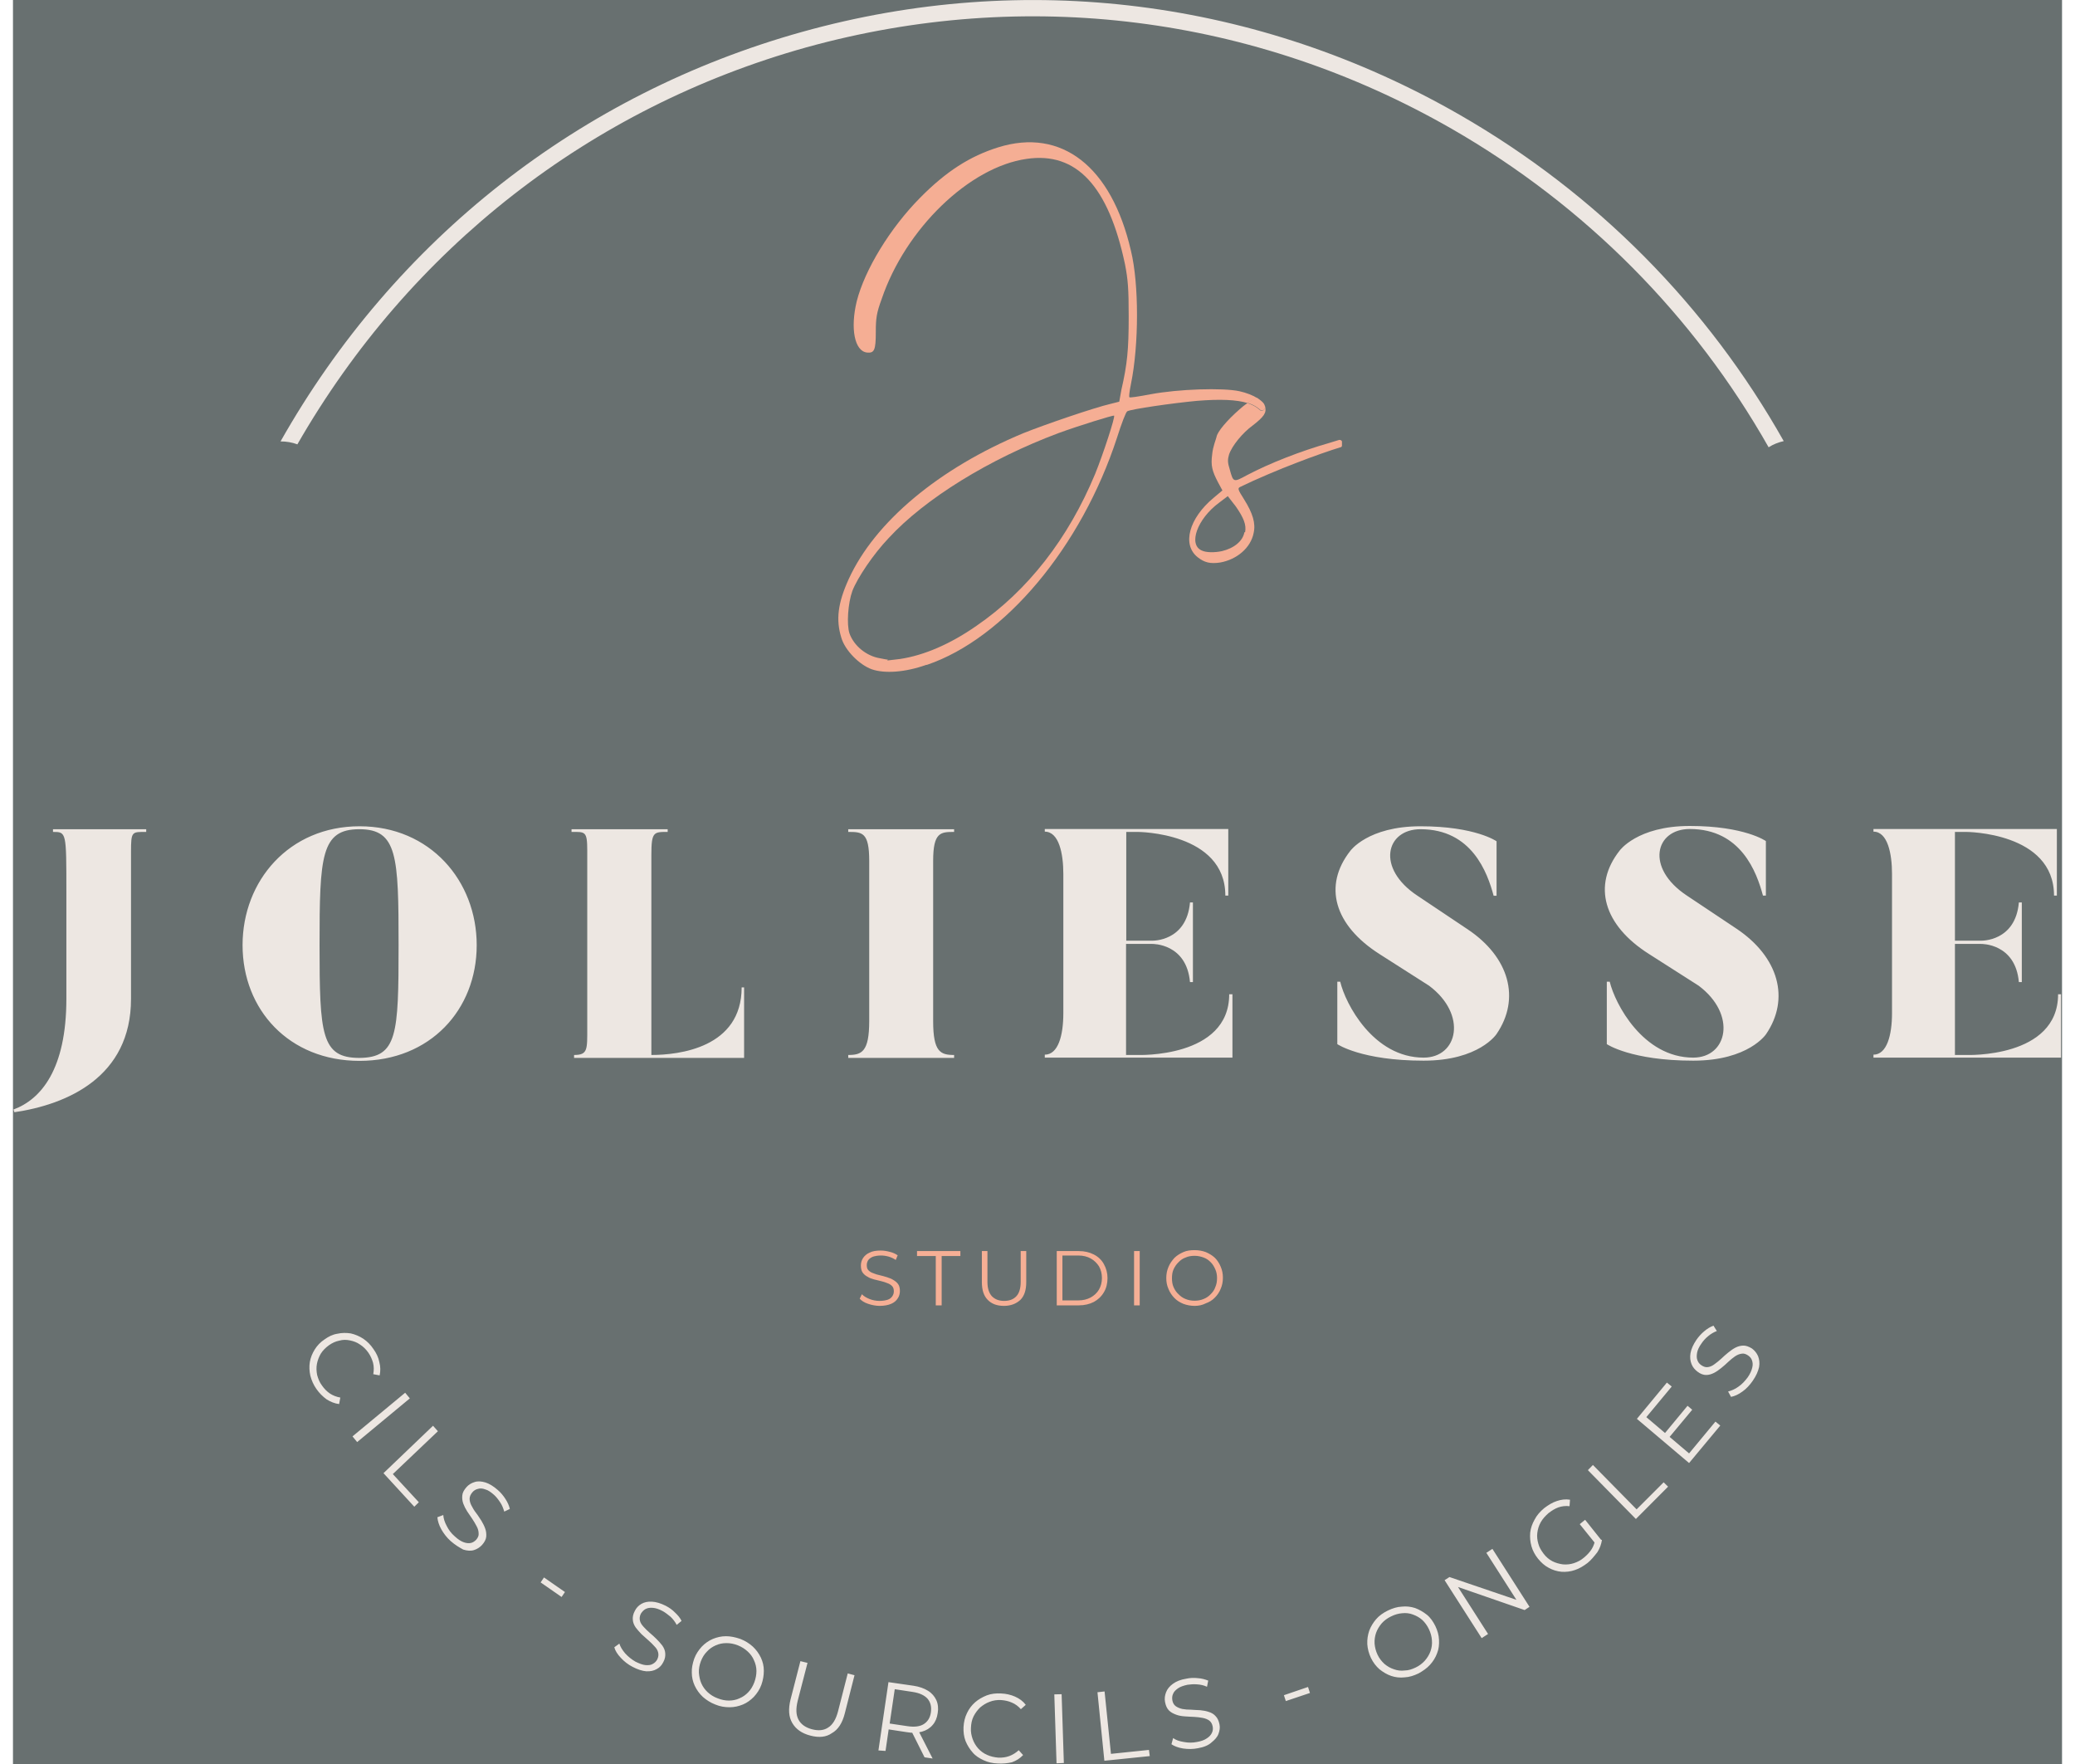
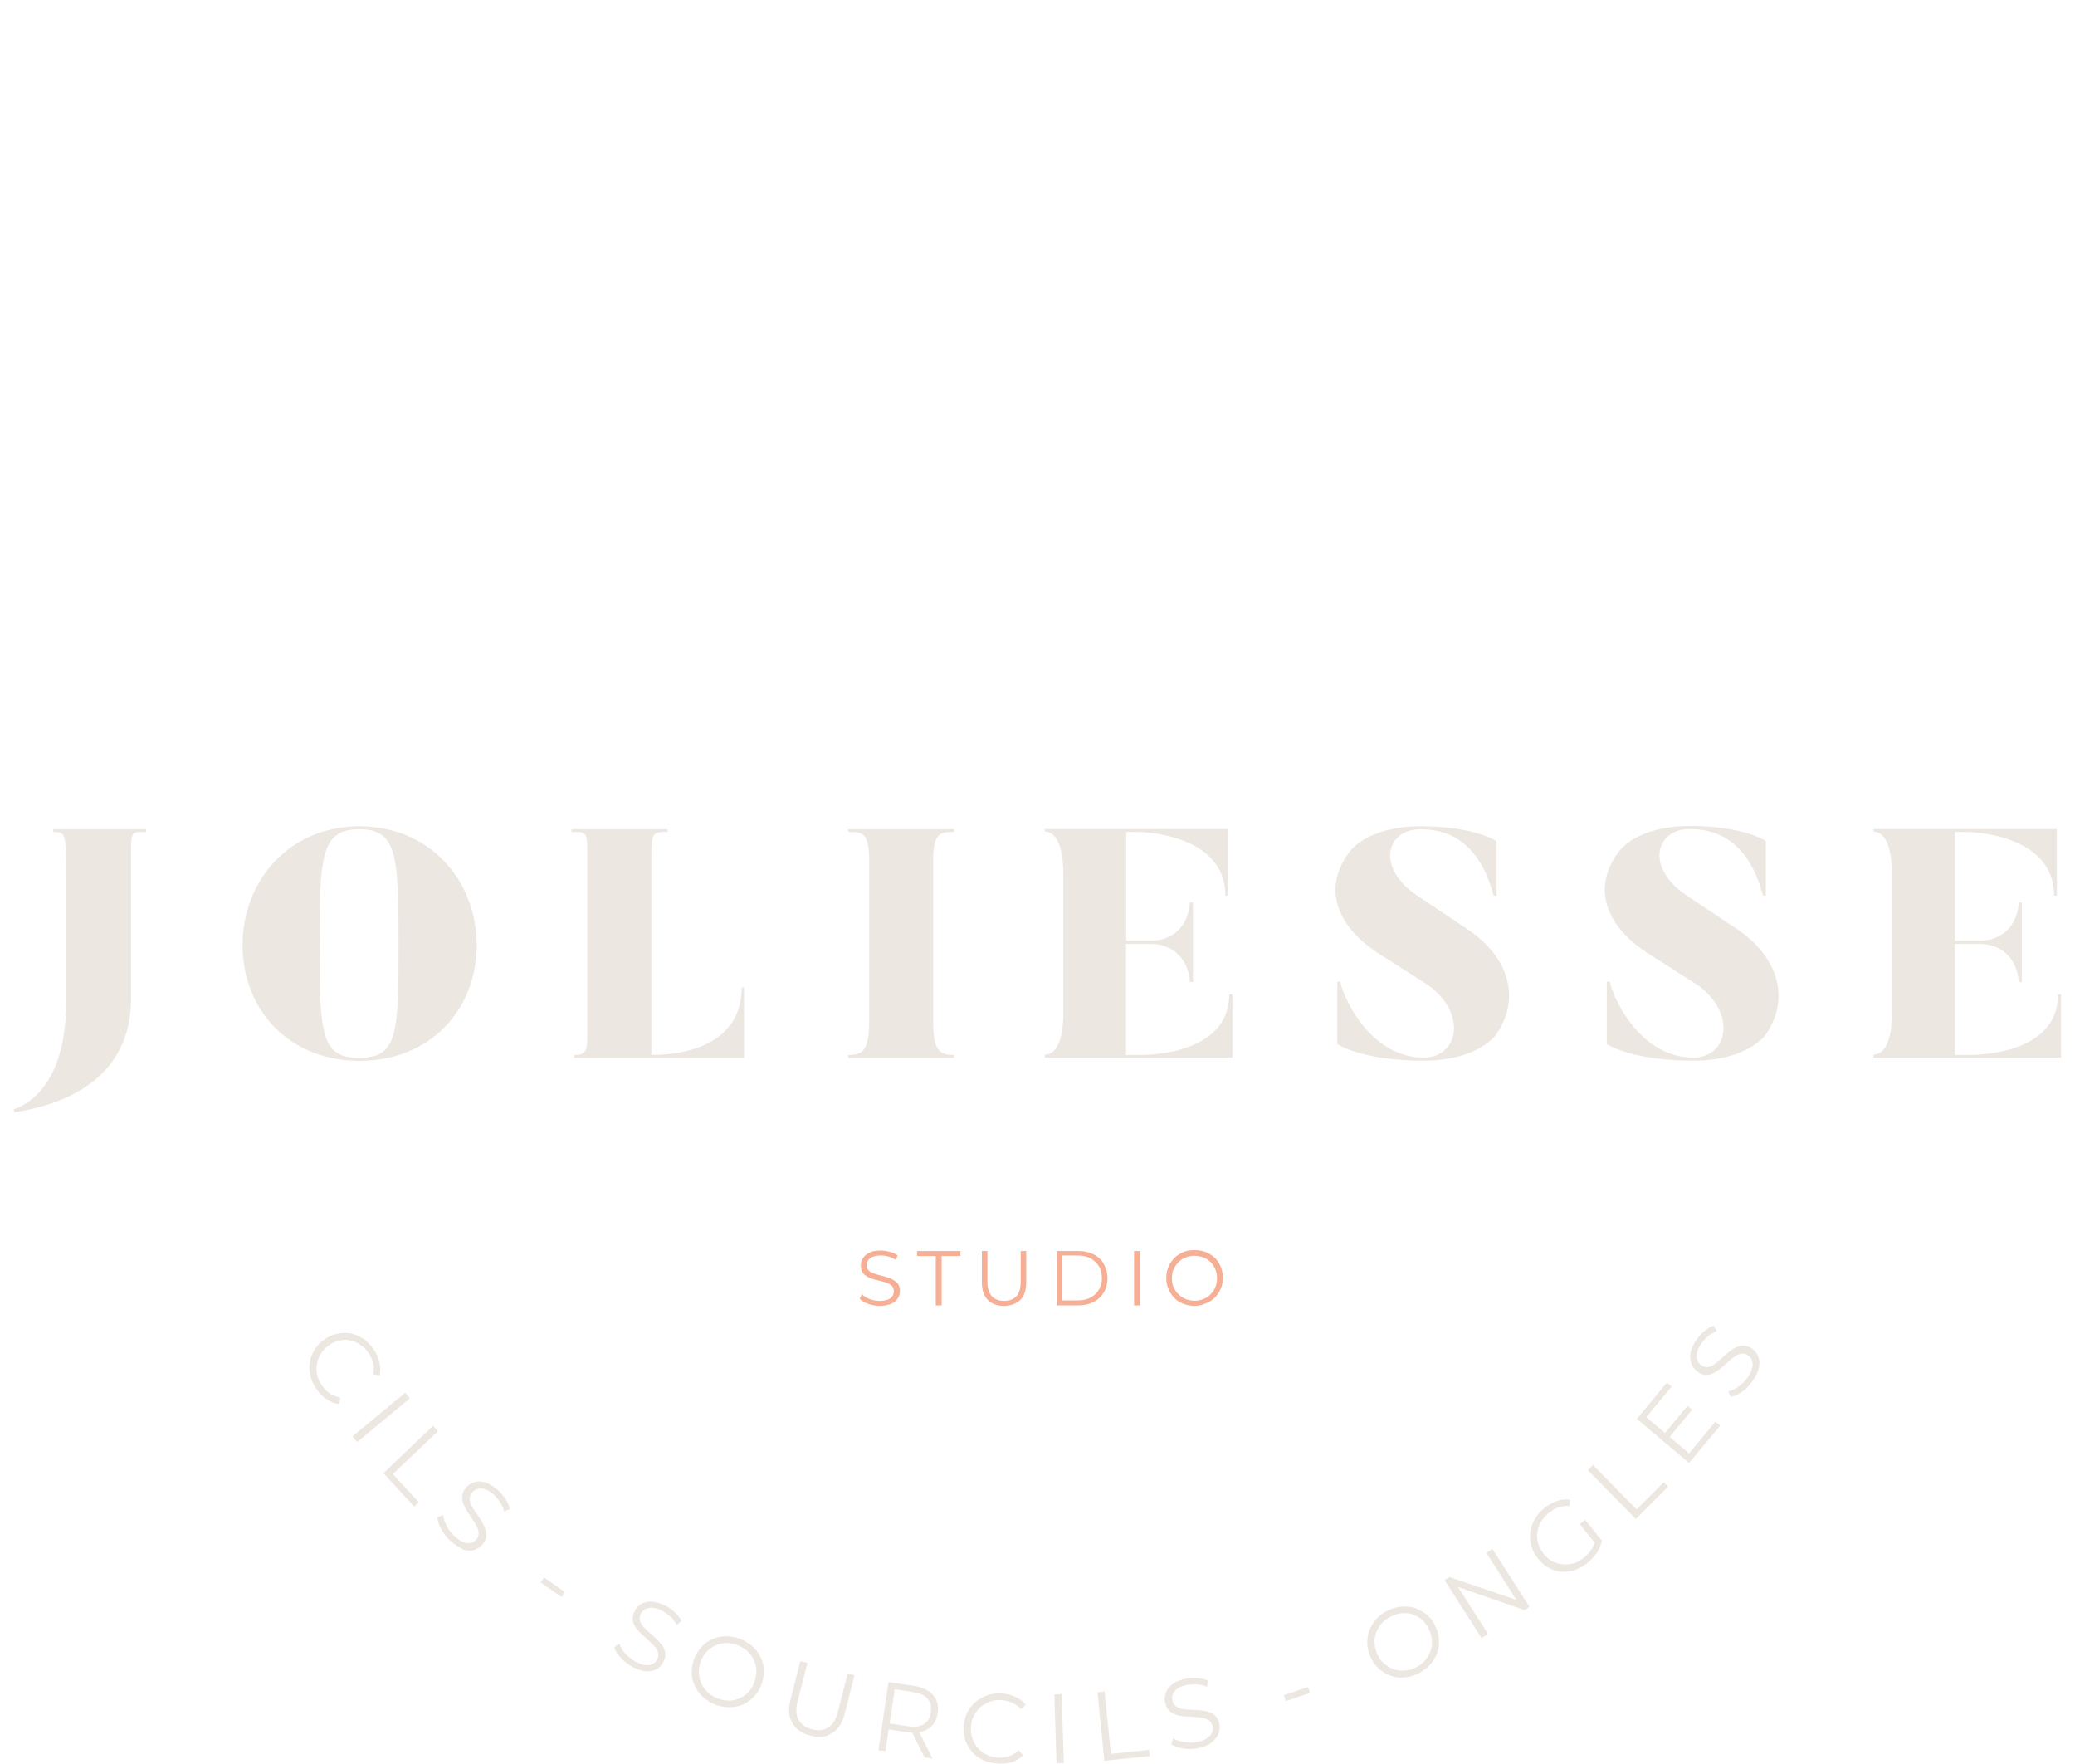
<svg xmlns="http://www.w3.org/2000/svg" width="80px" height="68px" viewBox="0 0 79 68" version="1.1">
  <g id="surface1">
-     <rect x="0" y="0" width="79" height="68" style="fill:rgb(40.784%,43.922%,43.922%);fill-opacity:1;stroke:none;" />
    <path style=" stroke:none;fill-rule:nonzero;fill:rgb(92.941%,90.588%,88.627%);fill-opacity:1;" d="M 11.699 53.543 C 11.586 53.383 11.512 53.211 11.465 53.031 C 11.426 52.852 11.418 52.68 11.445 52.508 C 11.473 52.336 11.539 52.176 11.633 52.023 C 11.727 51.871 11.852 51.738 12.012 51.633 C 12.168 51.52 12.328 51.441 12.508 51.414 C 12.676 51.375 12.855 51.375 13.027 51.402 C 13.195 51.441 13.355 51.508 13.504 51.605 C 13.656 51.707 13.789 51.84 13.898 52.004 C 14.012 52.164 14.09 52.328 14.125 52.508 C 14.172 52.68 14.172 52.859 14.137 53.02 L 13.891 52.973 C 13.918 52.82 13.918 52.68 13.883 52.535 C 13.844 52.402 13.789 52.27 13.703 52.145 C 13.609 52.012 13.504 51.91 13.383 51.832 C 13.262 51.746 13.129 51.699 12.996 51.672 C 12.855 51.641 12.715 51.641 12.582 51.68 C 12.441 51.707 12.312 51.766 12.18 51.859 C 12.047 51.957 11.945 52.059 11.867 52.184 C 11.793 52.309 11.746 52.441 11.719 52.574 C 11.691 52.715 11.699 52.859 11.727 53.004 C 11.766 53.145 11.82 53.289 11.914 53.41 C 12 53.535 12.105 53.641 12.215 53.715 C 12.328 53.793 12.473 53.848 12.621 53.875 L 12.574 54.125 C 12.406 54.105 12.246 54.039 12.094 53.945 C 11.934 53.828 11.805 53.695 11.699 53.543 Z M 13.09 55.371 L 15.121 53.688 L 15.301 53.906 L 13.27 55.59 Z M 14.285 56.789 L 16.195 54.961 L 16.383 55.172 L 14.645 56.824 L 15.648 57.91 L 15.473 58.082 Z M 16.871 59.402 C 16.723 59.27 16.609 59.117 16.516 58.957 C 16.422 58.785 16.375 58.633 16.363 58.488 L 16.59 58.402 C 16.598 58.535 16.645 58.68 16.723 58.824 C 16.797 58.973 16.898 59.109 17.031 59.223 C 17.152 59.336 17.266 59.41 17.371 59.449 C 17.473 59.488 17.566 59.496 17.652 59.48 C 17.738 59.461 17.805 59.41 17.859 59.355 C 17.926 59.277 17.965 59.191 17.953 59.109 C 17.953 59.023 17.926 58.926 17.879 58.84 C 17.832 58.746 17.773 58.652 17.711 58.555 C 17.645 58.461 17.578 58.355 17.512 58.262 C 17.445 58.156 17.398 58.062 17.359 57.957 C 17.324 57.852 17.312 57.746 17.324 57.645 C 17.332 57.539 17.391 57.434 17.484 57.328 C 17.566 57.234 17.672 57.168 17.805 57.129 C 17.926 57.09 18.066 57.102 18.219 57.148 C 18.367 57.195 18.527 57.293 18.695 57.441 C 18.809 57.539 18.902 57.652 18.988 57.785 C 19.074 57.918 19.129 58.043 19.156 58.168 L 18.941 58.27 C 18.902 58.137 18.855 58.016 18.781 57.91 C 18.707 57.797 18.629 57.699 18.547 57.625 C 18.426 57.52 18.32 57.441 18.207 57.414 C 18.105 57.375 18.012 57.367 17.926 57.395 C 17.84 57.414 17.766 57.461 17.711 57.527 C 17.645 57.605 17.605 57.691 17.605 57.777 C 17.605 57.863 17.633 57.957 17.68 58.043 C 17.727 58.137 17.785 58.234 17.859 58.328 C 17.934 58.422 17.992 58.527 18.059 58.621 C 18.121 58.727 18.172 58.824 18.207 58.926 C 18.246 59.031 18.254 59.137 18.246 59.242 C 18.234 59.344 18.18 59.449 18.086 59.555 C 18 59.648 17.898 59.715 17.773 59.754 C 17.652 59.793 17.512 59.781 17.359 59.734 C 17.203 59.648 17.043 59.555 16.871 59.402 Z M 20.344 61 L 20.473 60.809 L 21.281 61.371 L 21.152 61.562 Z M 23.887 64.254 C 23.719 64.168 23.559 64.043 23.438 63.91 C 23.305 63.77 23.219 63.633 23.184 63.5 L 23.379 63.359 C 23.418 63.484 23.492 63.605 23.605 63.738 C 23.719 63.863 23.852 63.969 24 64.055 C 24.152 64.129 24.273 64.176 24.387 64.188 C 24.5 64.195 24.594 64.188 24.668 64.141 C 24.742 64.102 24.801 64.043 24.84 63.969 C 24.887 63.871 24.895 63.785 24.875 63.703 C 24.855 63.617 24.809 63.539 24.734 63.465 C 24.668 63.387 24.586 63.312 24.5 63.234 C 24.414 63.16 24.32 63.074 24.234 62.996 C 24.152 62.91 24.078 62.828 24.012 62.742 C 23.945 62.645 23.906 62.551 23.898 62.445 C 23.887 62.34 23.906 62.227 23.973 62.102 C 24.027 61.988 24.113 61.895 24.227 61.828 C 24.34 61.762 24.473 61.734 24.633 61.742 C 24.789 61.75 24.969 61.801 25.168 61.902 C 25.297 61.969 25.422 62.055 25.523 62.16 C 25.637 62.266 25.723 62.371 25.777 62.484 L 25.59 62.637 C 25.523 62.512 25.441 62.406 25.348 62.32 C 25.25 62.238 25.148 62.16 25.043 62.102 C 24.902 62.027 24.781 61.988 24.668 61.98 C 24.555 61.969 24.461 61.988 24.387 62.027 C 24.312 62.066 24.254 62.133 24.207 62.207 C 24.16 62.305 24.152 62.391 24.172 62.473 C 24.188 62.559 24.246 62.637 24.312 62.711 C 24.379 62.789 24.461 62.863 24.547 62.941 C 24.641 63.016 24.727 63.102 24.809 63.18 C 24.895 63.266 24.969 63.348 25.035 63.434 C 25.102 63.531 25.141 63.625 25.148 63.73 C 25.156 63.836 25.141 63.949 25.074 64.07 C 25.016 64.188 24.934 64.281 24.82 64.34 C 24.707 64.406 24.574 64.434 24.414 64.426 C 24.266 64.414 24.086 64.359 23.887 64.254 Z M 27.078 65.707 C 26.887 65.633 26.738 65.535 26.598 65.414 C 26.465 65.289 26.363 65.148 26.285 64.984 C 26.211 64.824 26.172 64.652 26.172 64.48 C 26.164 64.301 26.203 64.121 26.266 63.938 C 26.332 63.758 26.438 63.605 26.559 63.473 C 26.68 63.348 26.824 63.246 26.98 63.18 C 27.141 63.113 27.312 63.074 27.488 63.074 C 27.668 63.074 27.855 63.113 28.047 63.18 C 28.234 63.254 28.383 63.348 28.523 63.473 C 28.656 63.598 28.758 63.738 28.836 63.902 C 28.91 64.062 28.949 64.223 28.949 64.406 C 28.949 64.586 28.918 64.766 28.855 64.945 C 28.789 65.129 28.684 65.281 28.562 65.414 C 28.441 65.535 28.301 65.641 28.141 65.707 C 27.98 65.773 27.809 65.812 27.633 65.812 C 27.441 65.812 27.266 65.785 27.078 65.707 Z M 27.172 65.469 C 27.32 65.527 27.461 65.555 27.602 65.555 C 27.742 65.555 27.887 65.527 28.008 65.469 C 28.141 65.414 28.25 65.336 28.348 65.234 C 28.449 65.129 28.523 65.004 28.582 64.852 C 28.637 64.699 28.664 64.559 28.664 64.414 C 28.664 64.273 28.629 64.129 28.57 64.004 C 28.516 63.871 28.43 63.758 28.328 63.664 C 28.223 63.566 28.094 63.484 27.949 63.426 C 27.801 63.367 27.66 63.34 27.508 63.34 C 27.359 63.34 27.227 63.367 27.094 63.426 C 26.965 63.484 26.852 63.559 26.758 63.664 C 26.652 63.77 26.578 63.891 26.52 64.043 C 26.465 64.188 26.438 64.34 26.445 64.48 C 26.457 64.625 26.484 64.766 26.539 64.891 C 26.598 65.023 26.68 65.137 26.785 65.234 C 26.898 65.336 27.02 65.414 27.172 65.469 Z M 30.746 66.906 C 30.414 66.82 30.188 66.66 30.047 66.422 C 29.906 66.184 29.887 65.879 29.98 65.508 L 30.359 64.035 L 30.633 64.102 L 30.254 65.566 C 30.18 65.871 30.188 66.105 30.285 66.289 C 30.379 66.469 30.555 66.594 30.801 66.66 C 31.055 66.727 31.262 66.707 31.43 66.594 C 31.602 66.488 31.73 66.277 31.809 65.973 L 32.184 64.508 L 32.445 64.578 L 32.07 66.051 C 31.977 66.422 31.809 66.68 31.57 66.812 C 31.355 66.965 31.074 66.992 30.746 66.906 Z M 33.367 67.477 L 33.754 64.844 L 34.723 64.984 C 34.938 65.016 35.125 65.082 35.277 65.176 C 35.43 65.27 35.531 65.395 35.598 65.535 C 35.664 65.68 35.684 65.852 35.652 66.039 C 35.625 66.23 35.559 66.383 35.457 66.496 C 35.352 66.621 35.211 66.707 35.043 66.754 C 34.871 66.801 34.676 66.812 34.461 66.773 L 33.641 66.648 L 33.781 66.535 L 33.641 67.496 Z M 33.781 66.574 L 33.68 66.422 L 34.496 66.543 C 34.762 66.582 34.969 66.555 35.117 66.461 C 35.27 66.363 35.363 66.211 35.391 66.004 C 35.418 65.793 35.379 65.621 35.258 65.48 C 35.137 65.348 34.949 65.262 34.695 65.223 L 33.875 65.098 L 34.016 64.984 Z M 35.145 67.742 L 34.617 66.688 L 34.918 66.734 L 35.457 67.789 Z M 37.969 67.98 C 37.77 67.973 37.59 67.934 37.422 67.855 C 37.262 67.781 37.109 67.688 37 67.555 C 36.887 67.43 36.793 67.277 36.727 67.117 C 36.66 66.945 36.641 66.762 36.648 66.574 C 36.66 66.383 36.699 66.203 36.781 66.039 C 36.855 65.879 36.961 65.738 37.094 65.621 C 37.223 65.508 37.375 65.422 37.543 65.355 C 37.715 65.289 37.902 65.27 38.098 65.281 C 38.285 65.289 38.465 65.328 38.633 65.402 C 38.805 65.48 38.938 65.574 39.047 65.719 L 38.859 65.887 C 38.758 65.773 38.645 65.688 38.512 65.633 C 38.379 65.574 38.25 65.547 38.098 65.535 C 37.938 65.527 37.797 65.547 37.656 65.602 C 37.516 65.652 37.402 65.727 37.289 65.82 C 37.188 65.918 37.102 66.031 37.035 66.164 C 36.969 66.297 36.941 66.441 36.934 66.602 C 36.922 66.762 36.953 66.906 37 67.039 C 37.047 67.172 37.121 67.297 37.215 67.402 C 37.309 67.504 37.422 67.59 37.555 67.648 C 37.684 67.707 37.836 67.742 37.984 67.754 C 38.137 67.762 38.277 67.742 38.41 67.695 C 38.539 67.648 38.664 67.57 38.777 67.469 L 38.945 67.656 C 38.824 67.781 38.684 67.875 38.512 67.934 C 38.344 67.973 38.156 67.992 37.969 67.98 Z M 40.234 67.973 L 40.148 65.316 L 40.43 65.309 L 40.516 67.961 Z M 42.078 67.875 L 41.812 65.234 L 42.086 65.203 L 42.332 67.609 L 43.797 67.457 L 43.828 67.695 Z M 45.688 67.391 C 45.5 67.43 45.305 67.43 45.113 67.402 C 44.926 67.371 44.777 67.316 44.664 67.238 L 44.73 67 C 44.832 67.078 44.973 67.125 45.145 67.152 C 45.312 67.184 45.473 67.184 45.641 67.152 C 45.801 67.125 45.934 67.078 46.027 67.012 C 46.121 66.953 46.188 66.879 46.223 66.801 C 46.262 66.727 46.27 66.641 46.254 66.555 C 46.234 66.449 46.188 66.375 46.121 66.324 C 46.055 66.277 45.969 66.242 45.867 66.223 C 45.762 66.203 45.66 66.191 45.539 66.184 C 45.414 66.176 45.305 66.176 45.18 66.164 C 45.059 66.156 44.945 66.137 44.844 66.098 C 44.738 66.059 44.645 66.012 44.57 65.938 C 44.492 65.859 44.445 65.754 44.418 65.613 C 44.391 65.48 44.41 65.355 44.457 65.234 C 44.504 65.109 44.59 65.004 44.719 64.91 C 44.852 64.812 45.02 64.746 45.238 64.711 C 45.379 64.68 45.527 64.672 45.68 64.691 C 45.828 64.699 45.961 64.738 46.082 64.785 L 46.035 65.023 C 45.914 64.965 45.781 64.938 45.652 64.93 C 45.52 64.918 45.398 64.93 45.285 64.945 C 45.133 64.977 45 65.023 44.918 65.082 C 44.824 65.148 44.758 65.215 44.73 65.289 C 44.691 65.367 44.684 65.453 44.699 65.547 C 44.719 65.652 44.766 65.727 44.832 65.773 C 44.898 65.82 44.992 65.859 45.086 65.879 C 45.191 65.898 45.293 65.906 45.414 65.906 C 45.539 65.918 45.652 65.918 45.773 65.926 C 45.895 65.938 46 65.957 46.102 65.992 C 46.207 66.023 46.301 66.078 46.367 66.156 C 46.441 66.23 46.488 66.336 46.516 66.469 C 46.543 66.594 46.523 66.715 46.477 66.84 C 46.43 66.965 46.336 67.066 46.215 67.164 C 46.094 67.277 45.914 67.352 45.688 67.391 Z M 49.074 65.574 L 49 65.348 L 49.93 65.031 L 50.004 65.262 Z M 54.191 64.508 C 54.012 64.594 53.832 64.652 53.652 64.66 C 53.477 64.68 53.297 64.66 53.137 64.605 C 52.969 64.547 52.828 64.461 52.684 64.348 C 52.555 64.234 52.441 64.09 52.355 63.91 C 52.273 63.738 52.227 63.559 52.215 63.379 C 52.207 63.195 52.234 63.027 52.289 62.863 C 52.348 62.703 52.441 62.551 52.555 62.418 C 52.668 62.285 52.828 62.172 53.004 62.086 C 53.184 62 53.363 61.941 53.543 61.934 C 53.719 61.914 53.891 61.934 54.059 61.988 C 54.219 62.047 54.367 62.133 54.512 62.246 C 54.652 62.359 54.754 62.512 54.84 62.684 C 54.922 62.855 54.973 63.035 54.98 63.215 C 54.988 63.398 54.973 63.566 54.906 63.73 C 54.848 63.891 54.754 64.043 54.633 64.176 C 54.512 64.309 54.359 64.414 54.191 64.508 Z M 54.078 64.281 C 54.219 64.215 54.34 64.121 54.434 64.016 C 54.527 63.91 54.605 63.785 54.652 63.652 C 54.699 63.52 54.719 63.379 54.707 63.234 C 54.699 63.094 54.66 62.949 54.594 62.809 C 54.527 62.664 54.434 62.539 54.332 62.445 C 54.227 62.352 54.105 62.285 53.973 62.238 C 53.844 62.188 53.703 62.172 53.559 62.188 C 53.418 62.199 53.277 62.238 53.129 62.312 C 52.988 62.379 52.863 62.473 52.77 62.578 C 52.676 62.691 52.602 62.809 52.555 62.941 C 52.508 63.074 52.488 63.215 52.496 63.359 C 52.508 63.5 52.543 63.645 52.609 63.785 C 52.676 63.93 52.77 64.043 52.875 64.141 C 52.988 64.234 53.098 64.301 53.242 64.348 C 53.371 64.395 53.512 64.414 53.652 64.395 C 53.797 64.395 53.938 64.348 54.078 64.281 Z M 56.625 63.148 L 55.195 60.914 L 55.383 60.793 L 58.148 61.734 L 58.047 61.801 L 56.805 59.859 L 57.039 59.707 L 58.469 61.941 L 58.281 62.066 L 55.527 61.113 L 55.629 61.047 L 56.871 62.988 Z M 60.707 60.25 C 60.547 60.371 60.387 60.469 60.219 60.523 C 60.051 60.582 59.871 60.602 59.703 60.59 C 59.531 60.574 59.363 60.523 59.211 60.438 C 59.051 60.355 58.922 60.238 58.797 60.086 C 58.676 59.934 58.59 59.773 58.543 59.602 C 58.496 59.43 58.48 59.262 58.496 59.078 C 58.516 58.906 58.574 58.738 58.668 58.574 C 58.75 58.414 58.875 58.27 59.035 58.137 C 59.195 58.016 59.352 57.918 59.523 57.863 C 59.691 57.805 59.859 57.785 60.031 57.812 L 60.012 58.062 C 59.859 58.043 59.711 58.062 59.578 58.109 C 59.449 58.156 59.324 58.234 59.203 58.328 C 59.082 58.434 58.977 58.547 58.902 58.68 C 58.828 58.812 58.789 58.945 58.77 59.09 C 58.75 59.23 58.77 59.375 58.809 59.508 C 58.844 59.648 58.922 59.773 59.016 59.898 C 59.109 60.02 59.223 60.117 59.352 60.184 C 59.484 60.25 59.617 60.285 59.758 60.305 C 59.898 60.316 60.039 60.305 60.18 60.258 C 60.32 60.211 60.453 60.145 60.574 60.039 C 60.688 59.945 60.793 59.832 60.867 59.715 C 60.941 59.594 60.988 59.461 61.008 59.297 L 61.262 59.363 C 61.234 59.535 61.18 59.688 61.082 59.84 C 60.961 59.992 60.848 60.137 60.707 60.25 Z M 61.02 59.516 L 60.406 58.754 L 60.613 58.586 L 61.242 59.375 Z M 62.57 58.555 L 60.719 56.672 L 60.914 56.473 L 62.598 58.184 L 63.641 57.141 L 63.812 57.309 Z M 64.621 56.027 L 65.637 54.801 L 65.824 54.953 L 64.621 56.398 L 62.609 54.695 L 63.766 53.297 L 63.953 53.449 L 62.973 54.629 Z M 63.672 55.266 L 64.562 54.191 L 64.742 54.344 L 63.848 55.418 Z M 67.074 53.23 C 66.961 53.391 66.832 53.535 66.68 53.641 C 66.527 53.754 66.379 53.82 66.238 53.848 L 66.125 53.641 C 66.246 53.609 66.387 53.555 66.52 53.457 C 66.66 53.363 66.773 53.238 66.879 53.098 C 66.973 52.965 67.027 52.84 67.055 52.727 C 67.086 52.613 67.074 52.516 67.047 52.441 C 67.02 52.355 66.961 52.297 66.895 52.25 C 66.812 52.195 66.727 52.164 66.641 52.184 C 66.559 52.195 66.473 52.23 66.387 52.289 C 66.305 52.348 66.219 52.414 66.133 52.496 C 66.051 52.574 65.957 52.66 65.863 52.734 C 65.766 52.812 65.672 52.879 65.578 52.926 C 65.484 52.973 65.383 53.004 65.277 53.004 C 65.176 53.004 65.062 52.965 64.949 52.879 C 64.848 52.801 64.762 52.707 64.715 52.582 C 64.668 52.461 64.648 52.328 64.676 52.164 C 64.703 52.004 64.781 51.832 64.902 51.652 C 64.988 51.527 65.09 51.414 65.203 51.32 C 65.316 51.223 65.438 51.148 65.562 51.102 L 65.691 51.309 C 65.57 51.355 65.457 51.422 65.355 51.508 C 65.25 51.594 65.164 51.691 65.102 51.785 C 65.004 51.918 64.949 52.043 64.93 52.145 C 64.91 52.262 64.91 52.355 64.941 52.43 C 64.969 52.516 65.023 52.582 65.102 52.633 C 65.184 52.688 65.27 52.715 65.355 52.699 C 65.438 52.688 65.523 52.648 65.609 52.582 C 65.691 52.527 65.777 52.449 65.863 52.375 C 65.945 52.297 66.039 52.211 66.133 52.137 C 66.227 52.059 66.324 51.992 66.418 51.945 C 66.512 51.898 66.613 51.871 66.719 51.871 C 66.82 51.871 66.926 51.91 67.047 51.984 C 67.148 52.059 67.227 52.156 67.281 52.277 C 67.328 52.402 67.348 52.535 67.32 52.699 C 67.281 52.867 67.207 53.039 67.074 53.23 Z M 67.074 53.23 " />
    <path style=" stroke:none;fill-rule:nonzero;fill:rgb(96.471%,68.627%,58.431%);fill-opacity:1;" d="M 33.414 50.34 C 33.266 50.34 33.113 50.309 32.973 50.262 C 32.832 50.215 32.719 50.148 32.645 50.062 L 32.73 49.891 C 32.805 49.969 32.898 50.023 33.02 50.074 C 33.141 50.121 33.273 50.148 33.406 50.148 C 33.539 50.148 33.641 50.129 33.727 50.102 C 33.809 50.074 33.867 50.023 33.902 49.969 C 33.941 49.91 33.961 49.855 33.961 49.777 C 33.961 49.691 33.941 49.625 33.895 49.578 C 33.848 49.531 33.793 49.492 33.715 49.465 C 33.641 49.434 33.555 49.406 33.473 49.387 C 33.379 49.367 33.293 49.34 33.199 49.32 C 33.105 49.293 33.02 49.266 32.945 49.215 C 32.871 49.18 32.805 49.121 32.758 49.055 C 32.711 48.988 32.691 48.895 32.691 48.781 C 32.691 48.676 32.719 48.578 32.777 48.492 C 32.832 48.41 32.918 48.332 33.031 48.285 C 33.141 48.227 33.285 48.207 33.461 48.207 C 33.574 48.207 33.695 48.227 33.809 48.258 C 33.922 48.285 34.027 48.332 34.109 48.391 L 34.035 48.57 C 33.953 48.512 33.848 48.465 33.754 48.438 C 33.648 48.41 33.555 48.398 33.461 48.398 C 33.34 48.398 33.238 48.418 33.152 48.445 C 33.066 48.484 33.012 48.523 32.973 48.578 C 32.934 48.637 32.918 48.703 32.918 48.77 C 32.918 48.855 32.934 48.922 32.984 48.969 C 33.031 49.016 33.086 49.055 33.172 49.082 C 33.246 49.113 33.332 49.141 33.426 49.16 C 33.52 49.18 33.602 49.207 33.695 49.234 C 33.793 49.266 33.867 49.293 33.941 49.34 C 34.016 49.387 34.082 49.434 34.129 49.504 C 34.176 49.57 34.195 49.664 34.195 49.77 C 34.195 49.871 34.168 49.969 34.109 50.055 C 34.055 50.141 33.969 50.215 33.855 50.262 C 33.746 50.309 33.594 50.34 33.414 50.34 Z M 35.578 50.32 L 35.578 48.418 L 34.855 48.418 L 34.855 48.227 L 36.527 48.227 L 36.527 48.418 L 35.805 48.418 L 35.805 50.32 Z M 38.203 50.34 C 37.938 50.34 37.73 50.262 37.582 50.109 C 37.43 49.957 37.355 49.73 37.355 49.426 L 37.355 48.227 L 37.57 48.227 L 37.57 49.418 C 37.57 49.664 37.629 49.844 37.742 49.969 C 37.855 50.082 38.004 50.148 38.211 50.148 C 38.418 50.148 38.57 50.09 38.684 49.969 C 38.793 49.855 38.852 49.664 38.852 49.418 L 38.852 48.227 L 39.066 48.227 L 39.066 49.426 C 39.066 49.73 38.992 49.957 38.84 50.109 C 38.672 50.262 38.465 50.34 38.203 50.34 Z M 40.242 50.32 L 40.242 48.227 L 41.09 48.227 C 41.316 48.227 41.504 48.273 41.672 48.359 C 41.84 48.445 41.973 48.57 42.059 48.73 C 42.152 48.895 42.199 49.074 42.199 49.273 C 42.199 49.473 42.152 49.664 42.059 49.816 C 41.965 49.977 41.832 50.102 41.672 50.188 C 41.504 50.273 41.316 50.32 41.09 50.32 Z M 40.461 50.129 L 41.07 50.129 C 41.258 50.129 41.41 50.09 41.551 50.016 C 41.684 49.941 41.793 49.844 41.871 49.711 C 41.945 49.578 41.984 49.434 41.984 49.266 C 41.984 49.094 41.945 48.949 41.871 48.816 C 41.793 48.695 41.691 48.59 41.551 48.512 C 41.418 48.438 41.258 48.398 41.07 48.398 L 40.461 48.398 Z M 43.223 50.32 L 43.223 48.227 L 43.441 48.227 L 43.441 50.32 Z M 45.559 50.34 C 45.398 50.34 45.254 50.309 45.125 50.262 C 44.992 50.207 44.879 50.141 44.777 50.035 C 44.684 49.941 44.605 49.824 44.551 49.691 C 44.492 49.559 44.465 49.426 44.465 49.266 C 44.465 49.113 44.492 48.969 44.551 48.836 C 44.605 48.703 44.684 48.598 44.777 48.492 C 44.871 48.398 44.992 48.324 45.125 48.266 C 45.254 48.207 45.406 48.191 45.559 48.191 C 45.715 48.191 45.859 48.219 45.988 48.266 C 46.121 48.324 46.234 48.391 46.336 48.484 C 46.43 48.578 46.508 48.695 46.562 48.828 C 46.621 48.961 46.648 49.102 46.648 49.254 C 46.648 49.406 46.621 49.551 46.562 49.684 C 46.508 49.816 46.43 49.93 46.336 50.023 C 46.242 50.121 46.121 50.195 45.988 50.242 C 45.859 50.309 45.715 50.34 45.559 50.34 Z M 45.559 50.141 C 45.68 50.141 45.793 50.121 45.906 50.074 C 46.008 50.035 46.102 49.969 46.176 49.891 C 46.254 49.816 46.32 49.723 46.355 49.617 C 46.402 49.512 46.422 49.398 46.422 49.273 C 46.422 49.148 46.402 49.035 46.355 48.93 C 46.309 48.828 46.254 48.73 46.176 48.656 C 46.102 48.578 46.008 48.512 45.906 48.477 C 45.801 48.438 45.688 48.41 45.559 48.41 C 45.434 48.41 45.32 48.426 45.207 48.477 C 45.105 48.512 45.012 48.578 44.938 48.656 C 44.859 48.73 44.793 48.828 44.746 48.93 C 44.699 49.035 44.684 49.148 44.684 49.273 C 44.684 49.398 44.699 49.512 44.746 49.617 C 44.793 49.723 44.852 49.816 44.938 49.891 C 45.012 49.969 45.105 50.035 45.207 50.074 C 45.32 50.121 45.434 50.141 45.559 50.141 Z M 45.559 50.141 " />
    <path style=" stroke:none;fill-rule:nonzero;fill:rgb(92.941%,90.588%,88.627%);fill-opacity:1;" d="M 5.137 31.965 L 5.137 32.07 C 4.582 32.07 4.551 32.039 4.551 32.848 L 4.551 38.508 C 4.551 41.523 2.078 42.578 0.055 42.875 L 0.02 42.77 C 1.082 42.379 2.059 41.219 2.059 38.5 L 2.059 34.371 C 2.059 32.07 2.059 32.07 1.543 32.07 L 1.543 31.965 Z M 17.879 36.434 C 17.879 38.926 16.082 40.895 13.363 40.895 C 10.645 40.895 8.852 38.926 8.852 36.434 C 8.852 33.953 10.645 31.852 13.363 31.852 C 16.082 31.852 17.879 33.953 17.879 36.434 Z M 14.867 36.434 C 14.867 33 14.82 31.965 13.355 31.965 C 11.879 31.965 11.82 33 11.82 36.434 C 11.82 39.879 11.887 40.781 13.355 40.781 C 14.82 40.77 14.867 39.879 14.867 36.434 Z M 28.188 38.062 L 28.188 40.781 L 21.633 40.781 L 21.633 40.668 C 22.168 40.668 22.141 40.457 22.141 39.602 L 22.141 32.793 C 22.141 32.031 22.062 32.07 21.535 32.07 L 21.535 31.965 L 25.242 31.965 L 25.242 32.07 C 24.707 32.07 24.613 32.059 24.613 32.953 L 24.613 40.668 C 25.676 40.668 28.094 40.391 28.094 38.062 Z M 36.285 31.965 L 36.285 32.07 C 35.766 32.07 35.477 32.078 35.477 33.184 L 35.477 39.363 C 35.477 40.551 35.758 40.668 36.285 40.668 L 36.285 40.781 L 32.203 40.781 L 32.203 40.668 C 32.719 40.668 33.012 40.551 33.012 39.363 L 33.012 33.184 C 33.012 32.078 32.738 32.07 32.203 32.07 L 32.203 31.965 Z M 47.016 38.316 L 47.016 40.77 L 39.781 40.77 L 39.781 40.656 C 40.301 40.656 40.496 39.906 40.496 39.059 L 40.496 33.688 C 40.496 32.906 40.328 32.059 39.781 32.059 L 39.781 31.957 L 46.855 31.957 L 46.855 34.523 L 46.742 34.523 C 46.742 32.078 43.367 32.07 43.367 32.07 L 42.922 32.07 L 42.922 36.262 L 43.922 36.262 C 43.93 36.262 45.246 36.301 45.379 34.789 L 45.492 34.789 L 45.492 37.859 L 45.379 37.859 C 45.246 36.359 43.93 36.387 43.922 36.387 L 42.914 36.387 L 42.914 40.668 L 43.355 40.668 C 43.355 40.668 46.891 40.801 46.891 38.328 L 47.016 38.328 Z M 57.199 39.859 C 57.199 39.859 56.531 40.887 54.387 40.887 C 51.988 40.887 51.059 40.25 51.059 40.25 L 51.059 37.844 L 51.172 37.844 C 51.367 38.688 52.449 40.77 54.387 40.77 C 55.715 40.77 56.082 39.105 54.594 37.996 L 52.684 36.777 C 50.938 35.664 50.504 34.145 51.559 32.801 C 51.559 32.801 52.234 31.852 54.266 31.852 C 56.383 31.852 57.199 32.43 57.199 32.43 L 57.199 34.531 L 57.086 34.531 C 56.844 33.629 56.242 31.965 54.266 31.965 C 52.93 31.965 52.543 33.469 54.152 34.531 L 56.062 35.809 C 57.699 36.891 58.129 38.5 57.199 39.859 Z M 67.594 39.859 C 67.594 39.859 66.926 40.887 64.781 40.887 C 62.383 40.887 61.449 40.25 61.449 40.25 L 61.449 37.844 L 61.562 37.844 C 61.762 38.688 62.844 40.77 64.781 40.77 C 66.105 40.77 66.473 39.105 64.988 37.996 L 63.078 36.777 C 61.32 35.664 60.887 34.133 61.941 32.793 C 61.941 32.793 62.617 31.84 64.648 31.84 C 66.766 31.84 67.582 32.422 67.582 32.422 L 67.582 34.523 L 67.469 34.523 C 67.227 33.621 66.625 31.957 64.648 31.957 C 63.312 31.957 62.926 33.457 64.535 34.523 L 66.445 35.797 C 68.082 36.891 68.516 38.5 67.594 39.859 Z M 78.961 38.316 L 78.961 40.77 L 71.73 40.77 L 71.73 40.656 C 72.246 40.656 72.445 39.906 72.445 39.059 L 72.445 33.688 C 72.445 32.906 72.277 32.059 71.73 32.059 L 71.73 31.957 L 78.801 31.957 L 78.801 34.523 L 78.691 34.523 C 78.691 32.078 75.312 32.07 75.312 32.07 L 74.871 32.07 L 74.871 36.262 L 75.879 36.262 C 75.887 36.262 77.203 36.301 77.336 34.789 L 77.449 34.789 L 77.449 37.859 L 77.336 37.859 C 77.203 36.359 75.887 36.387 75.879 36.387 L 74.871 36.387 L 74.871 40.668 L 75.312 40.668 C 75.312 40.668 78.848 40.801 78.848 38.328 L 78.961 38.328 Z M 78.961 38.316 " />
-     <path style=" stroke:none;fill-rule:nonzero;fill:rgb(96.078%,68.235%,58.039%);fill-opacity:1;" d="M 47.289 15.082 C 46.648 14.941 44.938 14.996 43.855 15.199 C 43.402 15.285 43.047 15.34 43.047 15.312 C 43.016 15.312 43.047 15.082 43.102 14.809 C 43.414 13.285 43.414 10.938 43.102 9.664 C 42.352 6.41 40.422 4.918 37.984 5.68 C 36.895 6.02 35.973 6.609 34.969 7.629 C 33.82 8.789 32.84 10.395 32.531 11.613 C 32.277 12.66 32.445 13.535 32.926 13.59 C 33.207 13.617 33.266 13.504 33.266 12.801 C 33.266 12.27 33.293 12.07 33.492 11.527 C 34.41 8.816 36.875 6.438 39.078 6.125 C 41.004 5.84 42.238 7.172 42.875 10.195 C 42.988 10.785 43.016 11.129 43.016 12.203 C 43.016 13.477 42.961 14.039 42.734 15.027 L 42.652 15.484 L 42.312 15.57 C 41.699 15.711 39.801 16.359 38.953 16.699 C 35.684 18.059 33.227 20.125 32.223 22.32 C 31.797 23.254 31.723 23.898 31.938 24.586 C 32.078 25.07 32.633 25.629 33.113 25.801 C 33.613 25.973 34.402 25.918 35.211 25.629 L 35.238 25.629 C 38.23 24.613 41.191 21.086 42.566 16.871 C 42.734 16.34 42.906 15.883 42.961 15.855 C 43.102 15.77 44.719 15.539 45.641 15.453 C 46.543 15.379 47.176 15.406 47.605 15.539 C 47.777 15.418 47.891 15.352 47.984 15.352 C 47.797 15.234 47.551 15.141 47.289 15.082 Z M 41.719 18.277 C 40.684 20.762 39.125 22.77 37.141 24.129 C 36.133 24.832 35.125 25.262 34.207 25.402 C 33.953 25.43 33.727 25.461 33.707 25.461 L 33.734 25.43 C 33.707 25.43 33.566 25.402 33.426 25.375 C 32.898 25.289 32.418 24.891 32.25 24.414 C 32.137 24.07 32.191 23.254 32.363 22.777 C 32.559 22.273 33.172 21.359 33.762 20.742 C 35.164 19.219 37.648 17.691 40.301 16.699 C 41.078 16.414 42.426 15.996 42.453 16.023 C 42.5 16.074 42.031 17.508 41.719 18.277 Z M 48.227 15.559 C 48.246 15.598 48.266 15.625 48.273 15.664 C 48.266 15.637 48.254 15.598 48.227 15.559 Z M 48.227 15.559 " />
-     <path style=" stroke:none;fill-rule:nonzero;fill:rgb(96.078%,68.235%,58.039%);fill-opacity:1;" d="M 51.133 16.957 L 50.766 17.07 C 49.648 17.387 48.445 17.859 47.578 18.316 C 47.051 18.602 47.051 18.602 46.91 18.09 C 46.828 17.832 46.828 17.719 46.883 17.527 C 46.996 17.184 47.41 16.68 47.805 16.395 C 48.219 16.074 48.352 15.902 48.266 15.672 C 48.273 15.723 48.266 15.758 48.227 15.797 C 48.172 15.855 48.113 15.855 48.031 15.77 C 47.918 15.672 47.777 15.598 47.59 15.539 C 47.492 15.605 47.391 15.691 47.27 15.797 C 46.816 16.195 46.43 16.645 46.402 16.844 C 46.375 16.957 46.262 17.215 46.234 17.52 C 46.176 17.945 46.234 18.164 46.461 18.594 L 46.629 18.906 L 46.289 19.191 C 45.34 19.98 45.059 21 45.68 21.484 C 45.934 21.684 46.16 21.742 46.543 21.684 C 47.184 21.57 47.719 21.121 47.832 20.551 C 47.918 20.18 47.805 19.793 47.465 19.25 C 47.211 18.852 47.211 18.82 47.324 18.766 C 47.906 18.48 48.828 18.09 49.508 17.832 C 50.09 17.605 50.824 17.348 51.18 17.242 C 51.207 17.242 51.238 17.215 51.238 17.184 L 51.238 17.043 C 51.246 16.984 51.191 16.957 51.133 16.957 Z M 47.504 20.516 L 47.477 20.516 C 47.418 20.855 47.082 21.133 46.609 21.246 C 46.328 21.305 46 21.305 45.828 21.219 C 45.305 20.988 45.66 20 46.496 19.383 L 46.836 19.125 L 47.145 19.523 C 47.445 19.953 47.559 20.23 47.504 20.516 Z M 47.504 20.516 " />
-     <path style=" stroke:none;fill-rule:nonzero;fill:rgb(96.078%,68.235%,58.039%);fill-opacity:1;" d="M 48.238 15.789 C 48.273 15.75 48.285 15.711 48.273 15.664 C 48.266 15.637 48.246 15.598 48.227 15.559 C 48.18 15.492 48.086 15.418 47.973 15.34 C 47.879 15.34 47.766 15.406 47.598 15.531 C 47.785 15.586 47.926 15.664 48.039 15.758 C 48.125 15.844 48.18 15.844 48.238 15.789 Z M 48.238 15.789 " />
-     <path style=" stroke:none;fill-rule:nonzero;fill:rgb(92.941%,90.588%,88.627%);fill-opacity:1;" d="M 10.965 17.129 C 15.301 9.578 22.262 4.148 30.594 1.824 C 39.031 -0.512 47.859 0.598 55.469 4.965 C 60.633 7.934 64.809 12.164 67.688 17.242 C 67.863 17.129 68.062 17.051 68.27 17.004 C 65.336 11.801 61.066 7.465 55.77 4.422 C 48.02 -0.027 39.02 -1.168 30.434 1.227 C 21.867 3.613 14.727 9.215 10.316 17.016 C 10.535 17.016 10.758 17.051 10.965 17.129 Z M 10.965 17.129 " />
  </g>
</svg>